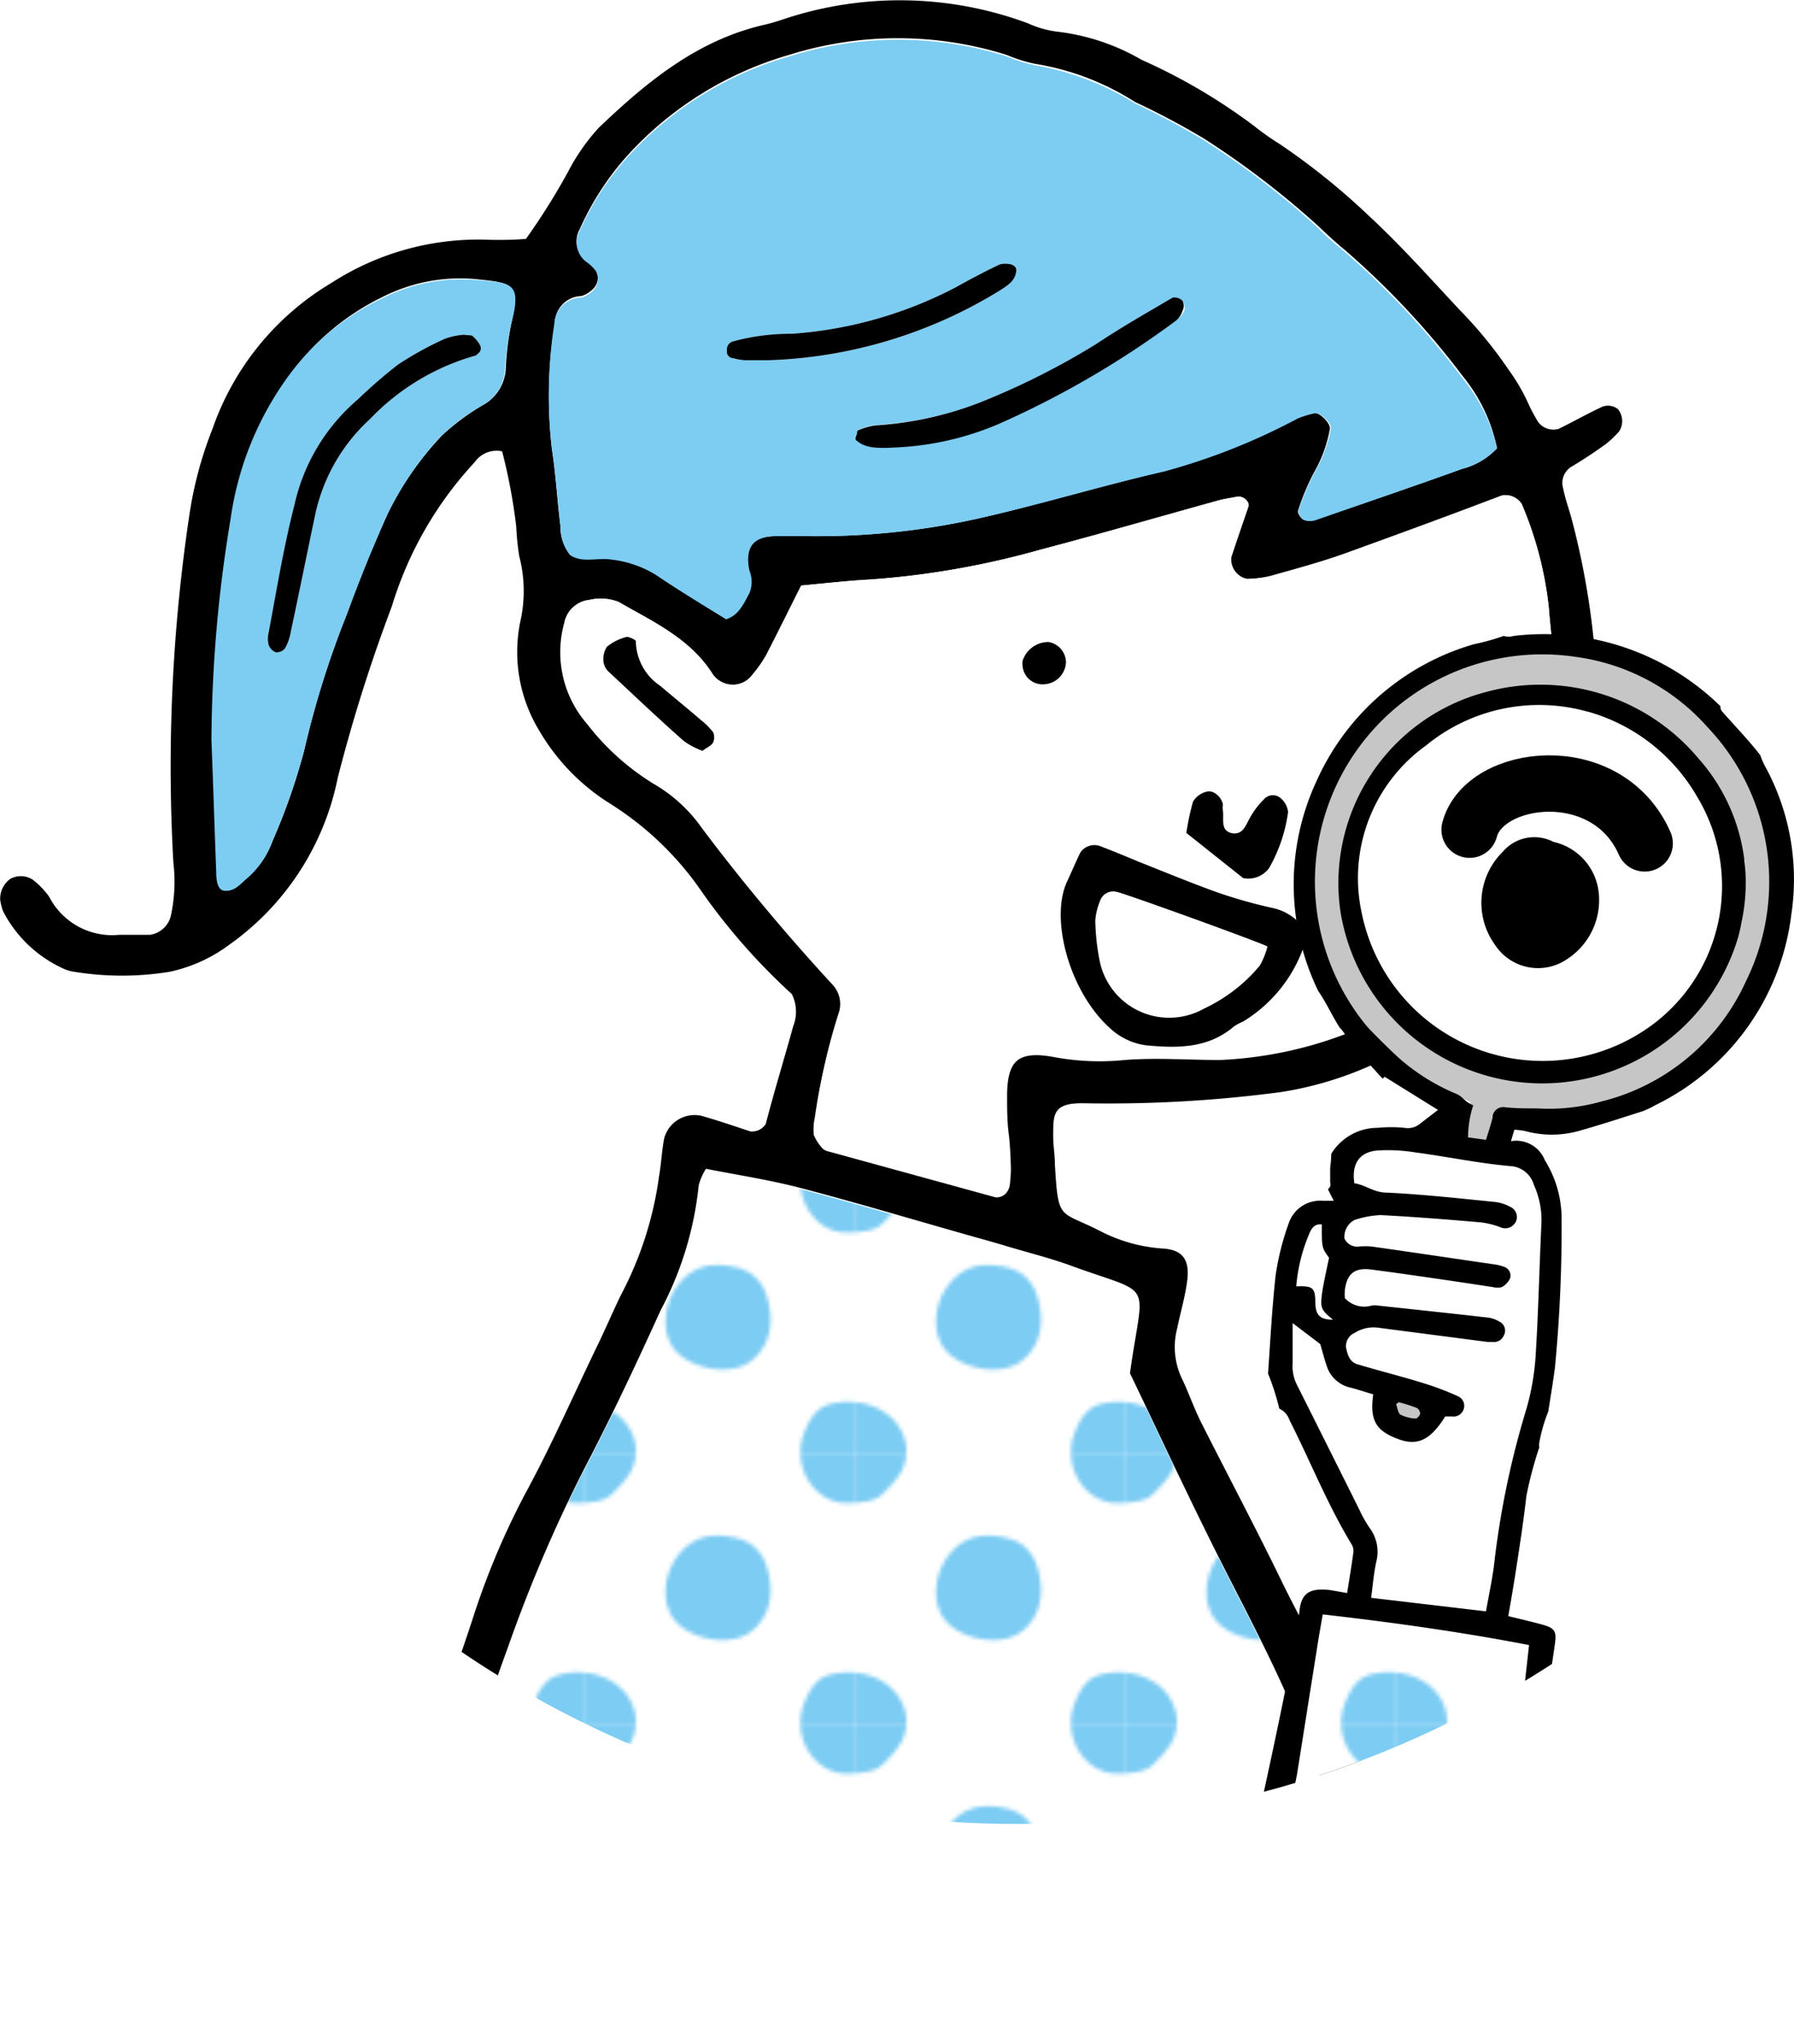
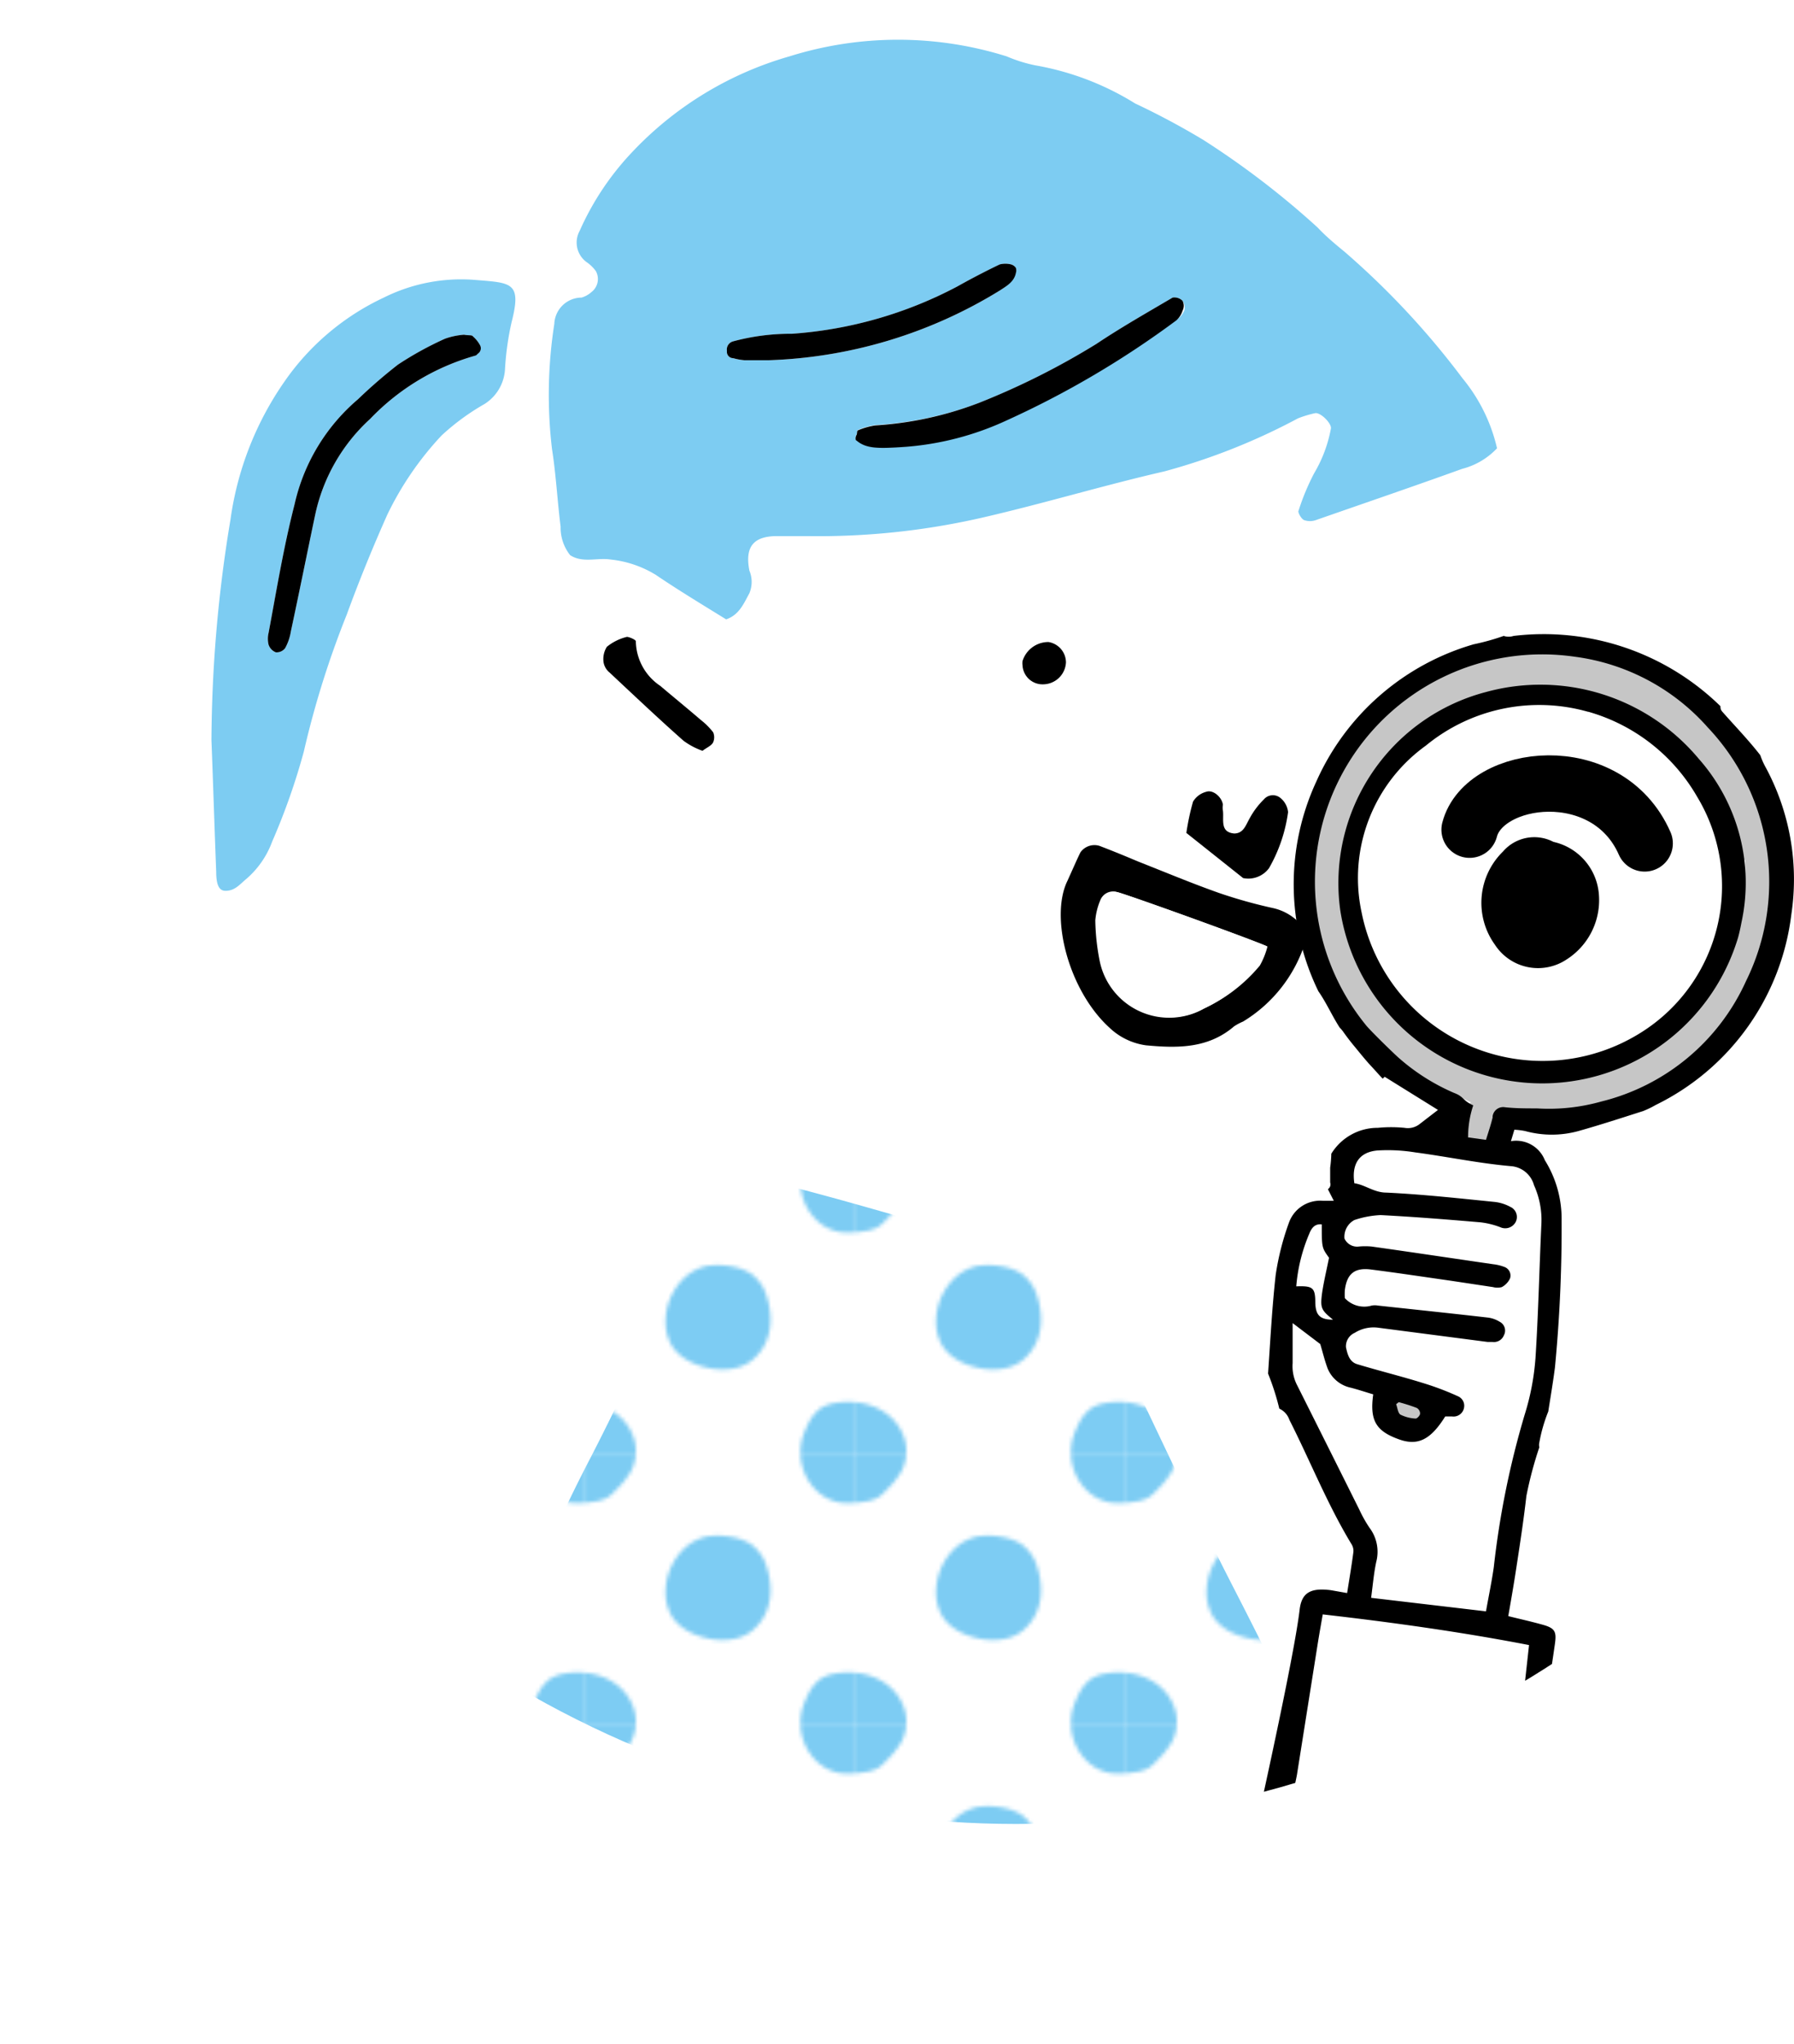
<svg xmlns="http://www.w3.org/2000/svg" viewBox="0 0 94.18 107.28">
  <defs>
    <clipPath id="clip-path" transform="translate(-3.9 -2.86)">
      <path d="M0 0h100v100H0z" class="cls-1" />
    </clipPath>
    <clipPath id="clip-path-2" transform="translate(-3.9 -2.86)">
      <ellipse cx="57.23" cy="41.1" class="cls-1" rx="54.09" ry="57.5" />
    </clipPath>
    <pattern id="新規パターンスウォッチ_47" width="70.87" height="70.87" patternTransform="matrix(-.2 0 0 -.2 -36.52 632.89)" patternUnits="userSpaceOnUse" viewBox="0 0 70.87 70.87">
      <path d="M0 0h70.87v70.87H0z" class="cls-1" />
      <path d="M70.87 70.87V0H0v70.87h70.87z" class="cls-1" />
-       <path d="M70.87 70.87V0H0v70.87h70.87z" class="cls-1" />
      <path d="M75.73 12.87a9.7 9.7 0 0 0 3.57-1.29 10.72 10.72 0 0 0 3.48-4.43 19.73 19.73 0 0 0 1.46-3.71 13.93 13.93 0 0 0-3.52-13.17 11.92 11.92 0 0 0-6.41-3.4 19.57 19.57 0 0 0-6.11.24 10.85 10.85 0 0 0-3.7 1.06 11 11 0 0 0-2.26 2 21.94 21.94 0 0 0-4 5 11.3 11.3 0 0 0-.51 9.11c2.79 7.21 10.97 9.98 18 8.59Zm-70.86 0a9.7 9.7 0 0 0 3.57-1.29 10.7 10.7 0 0 0 3.47-4.43 20.47 20.47 0 0 0 1.47-3.71A13.94 13.94 0 0 0 9.85-9.68a12 12 0 0 0-6.4-3.45 19.64 19.64 0 0 0-6.12.24 10.86 10.86 0 0 0-3.69 1.06 11 11 0 0 0-2.26 2 21.94 21.94 0 0 0-4 5 11.27 11.27 0 0 0-.52 9.11c2.79 7.21 10.98 9.98 18.01 8.59Zm70.86 70.91a10.13 10.13 0 0 0 3.57-1.28 10.75 10.75 0 0 0 3.48-4.44 19.64 19.64 0 0 0 1.46-3.7 13.93 13.93 0 0 0-3.52-13.17 11.94 11.94 0 0 0-6.41-3.41 19.58 19.58 0 0 0-6.11.22 10.42 10.42 0 0 0-3.7 1.06 10.27 10.27 0 0 0-2.26 2 22.44 22.44 0 0 0-4 5 11.33 11.33 0 0 0-.51 9.12c2.79 7.18 10.97 9.95 18 8.6Zm-70.86 0a10.13 10.13 0 0 0 3.57-1.28 10.73 10.73 0 0 0 3.47-4.44 20.37 20.37 0 0 0 1.47-3.7 13.93 13.93 0 0 0-3.53-13.17 11.91 11.91 0 0 0-6.4-3.41 19.64 19.64 0 0 0-6.12.22 10.31 10.31 0 0 0-3.69 1.06 10.27 10.27 0 0 0-2.26 2 22.44 22.44 0 0 0-4 5 11.27 11.27 0 0 0-.48 9.08c2.75 7.22 10.94 9.99 17.97 8.64Zm17.7-43.14a11.42 11.42 0 0 0 4.22 6.23A13.36 13.36 0 0 0 32 48.76a17.38 17.38 0 0 0 6.35.11c6.21-1.22 10.57-7.55 10.83-13.87a12.39 12.39 0 0 0-1.48-6.8c-1.8-3.1-5.22-4.94-8.68-5.85-4.4-1.16-9.53-.91-12.92 2.13-4.73 4.26-5.25 10.39-3.53 16.16Z" class="cls-2" />
    </pattern>
    <pattern id="新規パターンスウォッチ_47-3" width="70.87" height="70.87" patternTransform="matrix(-.2 0 0 -.2 -40.43 630.02)" patternUnits="userSpaceOnUse" viewBox="0 0 70.87 70.87">
      <path d="M0 0h70.87v70.87H0z" class="cls-1" />
      <path d="M70.87 70.87V0H0v70.87h70.87z" class="cls-1" />
-       <path d="M70.87 70.87V0H0v70.87h70.87z" class="cls-1" />
-       <path d="M75.73 12.87a9.7 9.7 0 0 0 3.57-1.29 10.72 10.72 0 0 0 3.48-4.43 19.73 19.73 0 0 0 1.46-3.71 13.93 13.93 0 0 0-3.52-13.17 11.92 11.92 0 0 0-6.41-3.4 19.57 19.57 0 0 0-6.11.24 10.85 10.85 0 0 0-3.7 1.06 11 11 0 0 0-2.26 2 21.94 21.94 0 0 0-4 5 11.3 11.3 0 0 0-.51 9.11c2.79 7.21 10.97 9.98 18 8.59Zm-70.86 0a9.7 9.7 0 0 0 3.57-1.29 10.7 10.7 0 0 0 3.47-4.43 20.47 20.47 0 0 0 1.47-3.71A13.94 13.94 0 0 0 9.85-9.68a12 12 0 0 0-6.4-3.45 19.64 19.64 0 0 0-6.12.24 10.86 10.86 0 0 0-3.69 1.06 11 11 0 0 0-2.26 2 21.94 21.94 0 0 0-4 5 11.27 11.27 0 0 0-.52 9.11c2.79 7.21 10.98 9.98 18.01 8.59Zm70.86 70.91a10.13 10.13 0 0 0 3.57-1.28 10.75 10.75 0 0 0 3.48-4.44 19.64 19.64 0 0 0 1.46-3.7 13.93 13.93 0 0 0-3.52-13.17 11.94 11.94 0 0 0-6.41-3.41 19.58 19.58 0 0 0-6.11.22 10.42 10.42 0 0 0-3.7 1.06 10.27 10.27 0 0 0-2.26 2 22.44 22.44 0 0 0-4 5 11.33 11.33 0 0 0-.51 9.12c2.79 7.18 10.97 9.95 18 8.6Zm-70.86 0a10.13 10.13 0 0 0 3.57-1.28 10.73 10.73 0 0 0 3.47-4.44 20.37 20.37 0 0 0 1.47-3.7 13.93 13.93 0 0 0-3.53-13.17 11.91 11.91 0 0 0-6.4-3.41 19.64 19.64 0 0 0-6.12.22 10.31 10.31 0 0 0-3.69 1.06 10.27 10.27 0 0 0-2.26 2 22.44 22.44 0 0 0-4 5 11.27 11.27 0 0 0-.48 9.08c2.75 7.22 10.94 9.99 17.97 8.64Zm17.7-43.14a11.42 11.42 0 0 0 4.22 6.23A13.36 13.36 0 0 0 32 48.76a17.38 17.38 0 0 0 6.35.11c6.21-1.22 10.57-7.55 10.83-13.87a12.39 12.39 0 0 0-1.48-6.8c-1.8-3.1-5.22-4.94-8.68-5.85-4.4-1.16-9.53-.91-12.92 2.13-4.73 4.26-5.25 10.39-3.53 16.16Z" class="cls-2" />
    </pattern>
    <style>.cls-1{fill:none}.cls-2{fill:#7dccf3}.cls-5{fill:#fff}.cls-12{fill-rule:evenodd}</style>
  </defs>
  <g id="レイヤー_2" style="clip-path:url(#clip-path)">
    <g id="レイヤー_1-2" style="clip-path:url(#clip-path-2)">
      <path d="M84.33 23.27c-.6.43-1.23.81-1.84 1.22a1 1 0 0 0-.4 1.1 14.76 14.76 0 0 0 .42 1.55 41.23 41.23 0 0 1 1.38 9.63 7.65 7.65 0 0 1-.14 2.19c-.52 2.14-1.08 4.27-1.75 6.37a11.29 11.29 0 0 1-2.55 4.29c-1 1-2 2.15-3 3.22a8.37 8.37 0 0 1-1.35 1.3 18.58 18.58 0 0 1-7.79 3.15 70.34 70.34 0 0 1-10.36.58c-1.57 0-1.61.56-1.62 1.65 0 .53.06 1 .09 1.58.18 3 .21 2.38 2.36 3.5a8.35 8.35 0 0 0 3.31.91c1.08.09 1.41.58 1.25 1.72-.12.83-.36 1.64-.52 2.46a3.86 3.86 0 0 0 .28 2.72c.4.74.69 1.54 1.05 2.29 1.36 2.72 2.76 5.41 4.09 8.15 1 2.1 2.15 4.08 3 6.24q.95 2.51 1.91 5c.78 2.06 1.57 4.12 2.34 6.18a11.69 11.69 0 0 1 .59 2.1 15.38 15.38 0 0 0 .38 1.79q-3.57.43-7.15.75c-6.35.57-12.73.91-19.1 1.23-3.12.16-6.24.38-9.35.47q-4.23.11-8.47.05c-4.12-.06-8.23-.25-12.34-.62.46-1.63.95-3.25 1.3-4.9a90.53 90.53 0 0 1 2.26-9.47c.42-1.29.72-2.63 1.22-3.89.36-.87.65-1.77.95-2.67a40.88 40.88 0 0 1 2.81-6.61c1.41-2.57 2.59-5.24 3.86-7.9.41-.85.78-1.72 1.19-2.56a18.9 18.9 0 0 0 2-6.24c.1-.62.14-1.26.25-1.88a1.64 1.64 0 0 1 1.93-1.3H37c.8.24 1.57.53 2.39.77a.85.85 0 0 0 .8-.39c.48-1.71 1-3.42 1.44-5.13a2 2 0 0 0-.07-1.69 33 33 0 0 1-4.64-5.3 16.46 16.46 0 0 0-4.95-4.74 11.21 11.21 0 0 1-3.67-3.8 7.94 7.94 0 0 1-1-5.77 7.24 7.24 0 0 0-.06-3.4 13.92 13.92 0 0 1-.14-1.55 26.62 26.62 0 0 0-.72-3.95 1.4 1.4 0 0 0-1.45.58 19.55 19.55 0 0 0-4.38 7.57 86.83 86.83 0 0 0-2.83 9 14.16 14.16 0 0 1-5.68 8.75 8 8 0 0 1-3.12 1.41 15.6 15.6 0 0 1-5 0 2.08 2.08 0 0 1-.6-.18 6.77 6.77 0 0 1-3.14-3 3.1 3.1 0 0 1-.15-.6 1.28 1.28 0 0 1 .51-1.06 1.14 1.14 0 0 1 1.18 0 4.41 4.41 0 0 1 .88.9 3.8 3.8 0 0 0 3.66 1.95h1.58a1.33 1.33 0 0 0 1.11-1 8.55 8.55 0 0 0 .15-2.75 90 90 0 0 1 .86-18.19 20.31 20.31 0 0 1 1.22-4.54 14.42 14.42 0 0 1 6.24-7.66 14.35 14.35 0 0 1 8.36-2.26 16.33 16.33 0 0 0 1.85 0 33.56 33.56 0 0 0 2.21-3.52 11.13 11.13 0 0 1 1.61-2.31c2.5-2.45 5.17-4.62 8.65-5.47a9.46 9.46 0 0 0 .91-.26 19.23 19.23 0 0 1 12.94.19 5.67 5.67 0 0 0 1.51.43 11.38 11.38 0 0 1 4.47 1.49 30.88 30.88 0 0 1 5.94 3.52 13 13 0 0 0 1.29.91 35.64 35.64 0 0 1 4.64 3.76c1.73 1.55 3.25 3.26 4.83 4.94a22.23 22.23 0 0 1 2.57 3.15 10.26 10.26 0 0 1 1.09 1.87c.14.28.29.56.45.83a1 1 0 0 0 1.09.38c.75-.37 1.48-.78 2.24-1.14a.81.81 0 0 1 .87.11 1 1 0 0 1 .07 1.15 5.3 5.3 0 0 1-.68.65Z" class="cls-5" />
-       <path d="M85.01 22.63a1 1 0 0 0-.07-1.15.83.83 0 0 0-.87-.11c-.76.36-1.49.77-2.24 1.14a1 1 0 0 1-1.09-.37c-.16-.27-.31-.54-.45-.83a10.26 10.26 0 0 0-1.09-1.9 22.72 22.72 0 0 0-2.57-3.14c-1.57-1.68-3.1-3.4-4.83-5a36.18 36.18 0 0 0-4.65-3.73 13 13 0 0 1-1.29-.91 30.3 30.3 0 0 0-5.93-3.49 11.43 11.43 0 0 0-4.45-1.48 5.26 5.26 0 0 1-1.5-.43 19.29 19.29 0 0 0-12.94-.19c-.3.1-.61.19-.91.26-3.51.8-6.18 3-8.7 5.41a10.62 10.62 0 0 0-1.61 2.31 34.63 34.63 0 0 1-2.21 3.52c-.62.05-1.23.06-1.85.05a14.21 14.21 0 0 0-8.36 2.26 14.4 14.4 0 0 0-6.24 7.65 20.31 20.31 0 0 0-1.22 4.54 89.44 89.44 0 0 0-.84 18.22 8.55 8.55 0 0 1-.13 2.81 1.32 1.32 0 0 1-1.11 1H6.25a3.72 3.72 0 0 1-3.67-2 4.12 4.12 0 0 0-.87-.9 1.14 1.14 0 0 0-1.18-.03 1.28 1.28 0 0 0-.52 1.09 3.1 3.1 0 0 0 .15.6 6.67 6.67 0 0 0 3.14 3 2.08 2.08 0 0 0 .6.18 15.6 15.6 0 0 0 5 0 8 8 0 0 0 3.12-1.41 14.14 14.14 0 0 0 5.71-8.77 84.52 84.52 0 0 1 2.84-9 19.36 19.36 0 0 1 4.35-7.57 1.4 1.4 0 0 1 1.44-.57 29.48 29.48 0 0 1 .74 3.94 13.92 13.92 0 0 0 .16 1.57 7.24 7.24 0 0 1 .06 3.4 7.94 7.94 0 0 0 1 5.77 11.12 11.12 0 0 0 3.64 3.77 16.46 16.46 0 0 1 4.94 4.75 32.65 32.65 0 0 0 4.67 5.29 2.08 2.08 0 0 1 .07 1.69c-.47 1.71-1 3.42-1.44 5.13a.86.86 0 0 1-.8.39c-.8-.26-1.57-.53-2.4-.77a1.65 1.65 0 0 0-2.09 1 1.12 1.12 0 0 0-.06.23c-.11.62-.14 1.26-.25 1.88a18.67 18.67 0 0 1-2 6.24c-.41.84-.78 1.71-1.19 2.56-1.27 2.62-2.45 5.33-3.85 7.9a40.34 40.34 0 0 0-2.8 6.71c-.3.9-.59 1.79-.95 2.67-.52 1.27-.81 2.62-1.23 3.88a96 96 0 0 0-2.26 9.45c-.35 1.65-.83 3.27-1.29 4.9.74.07 1.47.13 2.21.18.31-1.22.62-2.45 1-3.67.19-.7.4-1.41.52-2.13a89.74 89.74 0 0 1 3.89-13.91 76 76 0 0 1 4.36-10.07c1.3-2.52 2.5-5.08 3.67-7.66a17.81 17.81 0 0 0 2-6.56 3.07 3.07 0 0 1 .38-.87c1.68.33 3.33.58 4.94 1 2.94.77 5.85 1.64 8.78 2.47.7.2 1.41.39 2.09.6 1.11.33 2.23.61 3.31 1 4.51 1.65 3.84.61 3.14 5.66 1.64 3.42 3.3 7 5.12 10.57 1.19 2.33 2.41 4.66 3.43 7.07 1.42 3.38 2.66 6.82 4 10.26a15.49 15.49 0 0 1 .69 2.09c.17.8.37 1.58.59 2.36l2.29-.27a14 14 0 0 1-.39-1.79 10.92 10.92 0 0 0-.59-2.1c-.76-2.06-1.57-4.12-2.33-6.18-.64-1.66-1.29-3.32-1.92-5-.82-2.16-2-4.17-3-6.24-1.32-2.71-2.73-5.37-4.11-8.1-.38-.74-.66-1.54-1-2.28a3.86 3.86 0 0 1-.3-2.75c.17-.83.41-1.63.52-2.46.15-1.12-.22-1.64-1.22-1.72a8.35 8.35 0 0 1-3.32-.91c-2.18-1.12-2.22-.49-2.4-3.49 0-.53-.1-1.05-.09-1.58 0-1.09 0-1.68 1.62-1.65a68.93 68.93 0 0 0 10.36-.59 18.61 18.61 0 0 0 7.83-3.18 8 8 0 0 0 1.35-1.31c1-1 2-2.15 3-3.22a11.21 11.21 0 0 0 2.53-4.3c.67-2.1 1.23-4.23 1.75-6.36a7.33 7.33 0 0 0 .13-2.19 40.78 40.78 0 0 0-1.38-9.62c-.15-.52-.32-1-.42-1.51a1 1 0 0 1 .4-1.11c.64-.38 1.24-.78 1.84-1.21a5.06 5.06 0 0 0 .71-.68ZM26.86 16.9a14.87 14.87 0 0 0-.31 2.49 2.32 2.32 0 0 1-1.09 1.81 12.17 12.17 0 0 0-2.25 1.65 16.52 16.52 0 0 0-2.86 4.12c-.78 1.72-1.48 3.46-2.13 5.24a48.59 48.59 0 0 0-2.25 7.18 32.61 32.61 0 0 1-1.66 4.75 4.63 4.63 0 0 1-1.4 2c-.31.27-.56.6-1 .6-.3 0-.46-.27-.49-1-.09-2.3-.16-4.6-.25-6.91a71.26 71.26 0 0 1 1-11.58A16.7 16.7 0 0 1 15 20a12.91 12.91 0 0 1 5.1-4.42 9 9 0 0 1 4.87-.93c1.86.2 2.39.18 1.89 2.25Zm51.73 6.63a3.81 3.81 0 0 1-1.83 1.08c-2.56.92-5.13 1.8-7.7 2.67a.94.94 0 0 1-.62 0c-.14-.06-.34-.35-.3-.46a12.15 12.15 0 0 1 .83-2 7 7 0 0 0 .85-2.34c0-.28-.55-.86-.84-.79a4.48 4.48 0 0 0-.88.27 33.93 33.93 0 0 1-7 2.78c-3.14.72-6.26 1.67-9.43 2.4a39.06 39.06 0 0 1-9.33 1h-1.58c-1.25 0-1.73.53-1.45 1.75a1.63 1.63 0 0 1 0 1.19c-.3.52-.53 1.14-1.23 1.37-1.23-.77-2.49-1.53-3.7-2.34a5.48 5.48 0 0 0-2.36-.8c-.7-.11-1.46.19-2.12-.23a2.36 2.36 0 0 1-.48-1.47c-.17-1.35-.24-2.71-.45-4.05a23.92 23.92 0 0 1 .16-6.6 1.43 1.43 0 0 1 1.39-1.42 1.34 1.34 0 0 0 .52-.29.84.84 0 0 0 .23-1.1 1.84 1.84 0 0 0-.44-.44 1.26 1.26 0 0 1-.4-1.67 14.75 14.75 0 0 1 2.77-4.16 18.34 18.34 0 0 1 8.23-5 19.06 19.06 0 0 1 11.41 0 7.91 7.91 0 0 0 1.5.47 13.82 13.82 0 0 1 5.24 2 40.35 40.35 0 0 1 3.62 1.92 45.74 45.74 0 0 1 6 4.59c.45.43.91.86 1.4 1.26a43 43 0 0 1 6.21 6.65 8.71 8.71 0 0 1 1.78 3.76Zm2.83 16.43c-.53 1.7-.94 3.44-1.53 5.11a11.44 11.44 0 0 1-1.49 2.75 39 39 0 0 1-2.66 3.09 12 12 0 0 1-5.24 3.37 21 21 0 0 1-6.4 1.31c-1.67 0-3.36-.08-5 0a13 13 0 0 1-3.74-.16c-1.88-.36-2.5.22-2.49 2.15 0 .63 0 1.26.08 1.89s.1 1.25.12 1.88a7.28 7.28 0 0 1-.07.93.67.67 0 0 1-.69.48l-8.78-2.41a.76.76 0 0 1-.29-.13 2.42 2.42 0 0 1-.47-.72 3 3 0 0 1 .06-.94 29.76 29.76 0 0 1 1.21-5.42 1.48 1.48 0 0 0-.34-1.46c-2.41-2.62-4.72-5.37-6.85-8.21a8 8 0 0 0-2.54-2.33A12.91 12.91 0 0 1 30.82 38a5.74 5.74 0 0 1-1.2-5.3 1.49 1.49 0 0 1 1.3-1.21 2.54 2.54 0 0 1 1.52.11c1.8 1 3.74 1.9 4.93 3.78a1.31 1.31 0 0 0 1.81.34 1.37 1.37 0 0 0 .34-.34 6.61 6.61 0 0 0 .7-1c.57-1.11 1.13-2.24 1.83-3.64 1.26-.12 2.4-.25 3.55-.31a44.84 44.84 0 0 0 9-1.57c3.14-.83 6.26-1.73 9.38-2.6.3-.08.62-.12.93-.18s.68.26.59.52c-.29.89-.61 1.78-.9 2.66a1.05 1.05 0 0 0 .85 1.13 5.77 5.77 0 0 0 1.24-.16c1.31-.37 2.62-.72 3.91-1.18 2.76-1 5.5-2 8.25-3.05a1 1 0 0 1 1 .43 18.75 18.75 0 0 1 1.45 5.41c.09 1.26.26 2.5.38 3.75a10.56 10.56 0 0 1-.26 4.37Z" />
      <path d="M35.1 106.73a48.93 48.93 0 0 1 .77-7c.19-.92.14-1.88.24-2.82a1.2 1.2 0 0 1 .67-1 1.86 1.86 0 0 1 .87-.12.69.69 0 0 1 .58.66 14.36 14.36 0 0 1-.14 3.76 68.69 68.69 0 0 0-.62 4.67c-.06.59-.1 1.18-.15 1.77Z" />
      <path d="M72.19 107.81c-6.36.57-12.73.91-19.11 1.23-3.11.16-6.23.38-9.34.46h-2.53c0-.59.09-1.18.15-1.77.15-1.57.36-3.14.62-4.67a14.36 14.36 0 0 0 .14-3.76.69.69 0 0 0-.58-.66 1.86 1.86 0 0 0-.87.12 1.2 1.2 0 0 0-.67 1c-.1.94 0 1.9-.24 2.82a49.23 49.23 0 0 0-.77 7h-3.73c-3.37-.06-6.75-.2-10.12-.44.31-1.22.62-2.45 1-3.67.19-.71.4-1.41.52-2.14a89.31 89.31 0 0 1 3.89-13.9 75.39 75.39 0 0 1 4.36-10.07c1.3-2.52 2.5-5.08 3.67-7.66a17.86 17.86 0 0 0 2-6.57 3 3 0 0 1 .38-.86c1.68.33 3.33.58 4.94 1 2.94.77 5.85 1.64 8.78 2.47.7.2 1.41.39 2.09.6 1.11.32 2.23.61 3.31 1C64.59 71 63.92 70 63.22 75c1.64 3.42 3.3 7 5.12 10.58 1.19 2.33 2.41 4.66 3.43 7.07 1.42 3.38 2.66 6.81 4 10.25a15.17 15.17 0 0 1 .69 2.1c.17.79.37 1.57.59 2.35-1.62.14-3.24.31-4.86.46Z" style="fill:url(#新規パターンスウォッチ_47)" transform="translate(-3.9 -2.86)" />
-       <path d="M55.3 55.48a13 13 0 0 0 3.74.16c1.66-.13 3.35 0 5 0a21 21 0 0 0 6.45-1.31 12 12 0 0 0 5.24-3.37c.91-1 1.86-2 2.66-3.09a10.78 10.78 0 0 0 1.49-2.75c.6-1.67 1-3.41 1.53-5.11a10.54 10.54 0 0 0 .29-4.36c-.13-1.25-.29-2.5-.39-3.75a19 19 0 0 0-1.42-5.45 1 1 0 0 0-1-.44c-2.75 1.05-5.49 2.1-8.25 3.06-1.28.46-2.62.81-3.91 1.18a7.36 7.36 0 0 1-1.24.14 1.05 1.05 0 0 1-.85-1.13c.29-.89.6-1.78.9-2.66.09-.27-.28-.6-.6-.53s-.62.11-.92.19c-3.14.86-6.25 1.77-9.39 2.59a44 44 0 0 1-9 1.57c-1.14.06-2.28.2-3.54.31-.7 1.4-1.26 2.53-1.84 3.64a6.55 6.55 0 0 1-.69 1 1.3 1.3 0 0 1-1.81.34 1.22 1.22 0 0 1-.34-.34c-1.19-1.88-3.15-2.74-4.93-3.78a2.55 2.55 0 0 0-1.52-.1 1.48 1.48 0 0 0-1.3 1.2 5.73 5.73 0 0 0 1.2 5.3 13.19 13.19 0 0 0 3.48 3.15 7.89 7.89 0 0 1 2.55 2.29q3.21 4.28 6.85 8.21a1.48 1.48 0 0 1 .36 1.5 29.07 29.07 0 0 0-1.32 5.49 3 3 0 0 0-.06.94 2.39 2.39 0 0 0 .49.74.66.66 0 0 0 .28.13l8.78 2.41a.67.67 0 0 0 .69-.48 7.28 7.28 0 0 0 .07-.93c0-.63-.08-1.26-.12-1.88s-.07-1.26-.07-1.89c-.04-1.97.58-2.53 2.46-2.19ZM37.43 39.01c-.07.16-.3.23-.52.4a3.84 3.84 0 0 1-1.05-.53c-1.31-1.16-2.58-2.37-3.86-3.57a.84.84 0 0 1-.32-.52 1.19 1.19 0 0 1 .17-.84 2.55 2.55 0 0 1 1-.52c.13 0 .48.15.47.23A2.85 2.85 0 0 0 34.61 36c.72.61 1.42 1.18 2.12 1.79a3.08 3.08 0 0 1 .65.65.61.61 0 0 1 .05.57Zm36.91 4a1.27 1.27 0 0 1 1.13-1.26 1.08 1.08 0 0 1 1 .93 1.23 1.23 0 0 1-1.13 1.24 1 1 0 0 1-1-.89Zm-18.35-8.3a1.2 1.2 0 0 1-1.19 1.19 1.05 1.05 0 0 1-1.1-1 1.8 1.8 0 0 1 0-.22 1.4 1.4 0 0 1 1.36-1 1.08 1.08 0 0 1 .89 1.07Zm11.7 7.93a8.29 8.29 0 0 1-1 2.94 1.35 1.35 0 0 1-1.36.52 6.15 6.15 0 0 1-2.3-.92 1.75 1.75 0 0 1-.72-1.51 11.72 11.72 0 0 1 .36-1.64 1.17 1.17 0 0 1 .69-.52c.36-.12.82.28.88.68a1.05 1.05 0 0 0 0 .31c.06.48-.16 1.13.6 1.21.49 0 .6-.44.81-.8a4.13 4.13 0 0 1 .75-1 .63.63 0 0 1 .85-.08 1.13 1.13 0 0 1 .39.78Z" class="cls-5" />
+       <path d="M55.3 55.48a13 13 0 0 0 3.74.16c1.66-.13 3.35 0 5 0a21 21 0 0 0 6.45-1.31 12 12 0 0 0 5.24-3.37c.91-1 1.86-2 2.66-3.09a10.78 10.78 0 0 0 1.49-2.75c.6-1.67 1-3.41 1.53-5.11a10.54 10.54 0 0 0 .29-4.36c-.13-1.25-.29-2.5-.39-3.75a19 19 0 0 0-1.42-5.45 1 1 0 0 0-1-.44c-2.75 1.05-5.49 2.1-8.25 3.06-1.28.46-2.62.81-3.91 1.18a7.36 7.36 0 0 1-1.24.14 1.05 1.05 0 0 1-.85-1.13c.29-.89.6-1.78.9-2.66.09-.27-.28-.6-.6-.53s-.62.11-.92.19c-3.14.86-6.25 1.77-9.39 2.59a44 44 0 0 1-9 1.57c-1.14.06-2.28.2-3.54.31-.7 1.4-1.26 2.53-1.84 3.64a6.55 6.55 0 0 1-.69 1 1.3 1.3 0 0 1-1.81.34 1.22 1.22 0 0 1-.34-.34c-1.19-1.88-3.15-2.74-4.93-3.78a2.55 2.55 0 0 0-1.52-.1 1.48 1.48 0 0 0-1.3 1.2 5.73 5.73 0 0 0 1.2 5.3 13.19 13.19 0 0 0 3.48 3.15 7.89 7.89 0 0 1 2.55 2.29q3.21 4.28 6.85 8.21a1.48 1.48 0 0 1 .36 1.5 29.07 29.07 0 0 0-1.32 5.49 3 3 0 0 0-.06.94 2.39 2.39 0 0 0 .49.74.66.66 0 0 0 .28.13l8.78 2.41a.67.67 0 0 0 .69-.48 7.28 7.28 0 0 0 .07-.93s-.07-1.26-.07-1.89c-.04-1.97.58-2.53 2.46-2.19ZM37.43 39.01c-.07.16-.3.23-.52.4a3.84 3.84 0 0 1-1.05-.53c-1.31-1.16-2.58-2.37-3.86-3.57a.84.84 0 0 1-.32-.52 1.19 1.19 0 0 1 .17-.84 2.55 2.55 0 0 1 1-.52c.13 0 .48.15.47.23A2.85 2.85 0 0 0 34.61 36c.72.61 1.42 1.18 2.12 1.79a3.08 3.08 0 0 1 .65.65.61.61 0 0 1 .05.57Zm36.91 4a1.27 1.27 0 0 1 1.13-1.26 1.08 1.08 0 0 1 1 .93 1.23 1.23 0 0 1-1.13 1.24 1 1 0 0 1-1-.89Zm-18.35-8.3a1.2 1.2 0 0 1-1.19 1.19 1.05 1.05 0 0 1-1.1-1 1.8 1.8 0 0 1 0-.22 1.4 1.4 0 0 1 1.36-1 1.08 1.08 0 0 1 .89 1.07Zm11.7 7.93a8.29 8.29 0 0 1-1 2.94 1.35 1.35 0 0 1-1.36.52 6.15 6.15 0 0 1-2.3-.92 1.75 1.75 0 0 1-.72-1.51 11.72 11.72 0 0 1 .36-1.64 1.17 1.17 0 0 1 .69-.52c.36-.12.82.28.88.68a1.05 1.05 0 0 0 0 .31c.06.48-.16 1.13.6 1.21.49 0 .6-.44.81-.8a4.13 4.13 0 0 1 .75-1 .63.63 0 0 1 .85-.08 1.13 1.13 0 0 1 .39.78Z" class="cls-5" />
      <path d="M76.76 24.61a3.81 3.81 0 0 0 1.83-1.08 8.91 8.91 0 0 0-1.81-3.67 42.44 42.44 0 0 0-6.2-6.65c-.49-.4-1-.83-1.4-1.26a44.41 44.41 0 0 0-6-4.6 39.82 39.82 0 0 0-3.59-1.92 14.68 14.68 0 0 0-5.24-2 7.69 7.69 0 0 1-1.5-.47 19.06 19.06 0 0 0-11.41 0 18.23 18.23 0 0 0-8.23 5 14.57 14.57 0 0 0-2.78 4.16 1.27 1.27 0 0 0 .41 1.67 2 2 0 0 1 .44.44.86.86 0 0 1-.23 1.1 1.34 1.34 0 0 1-.52.29A1.44 1.44 0 0 0 29.1 17a24.17 24.17 0 0 0-.12 6.58c.21 1.34.28 2.71.45 4.06a2.34 2.34 0 0 0 .5 1.5c.66.43 1.42.12 2.13.23a5.66 5.66 0 0 1 2.36.8c1.21.82 2.47 1.58 3.7 2.34.68-.23.92-.82 1.22-1.37a1.54 1.54 0 0 0 0-1.19c-.24-1.24.2-1.81 1.46-1.81h1.57a38.51 38.51 0 0 0 9.33-1c3.15-.73 6.26-1.67 9.44-2.4a33.22 33.22 0 0 0 7-2.78 5.69 5.69 0 0 1 .89-.27c.28-.07.88.53.84.8a7.12 7.12 0 0 1-.88 2.35 12.15 12.15 0 0 0-.83 2c0 .11.16.4.3.46a.94.94 0 0 0 .62 0c2.55-.89 5.13-1.77 7.68-2.69ZM53.31 14.34c-.1.45-.46.67-.81.9a24.67 24.67 0 0 1-12.18 3.67H39.1a3.12 3.12 0 0 1-.61-.11.33.33 0 0 1-.33-.34v-.06a.44.44 0 0 1 .32-.48 11.55 11.55 0 0 1 3.09-.4 21.8 21.8 0 0 0 8.68-2.48c.73-.41 1.48-.8 2.23-1.16a1.22 1.22 0 0 1 .6 0 .45.45 0 0 1 .25.18.34.34 0 0 1-.02.28Zm8.84 2a1.07 1.07 0 0 1-.41.46 48.6 48.6 0 0 1-8.91 5.25 15.56 15.56 0 0 1-5.36 1.39c-1.36.09-2 .1-2.51-.34-.06 0-.06-.18 0-.28s0-.23.1-.26a3.79 3.79 0 0 1 .89-.25 18.32 18.32 0 0 0 5.46-1.17 39.31 39.31 0 0 0 6.15-3.09c1.3-.87 2.66-1.64 4-2.43a.6.6 0 0 1 .52.17.58.58 0 0 1 .07.57Zm-35.29.56c.53-2.07 0-2.05-1.84-2.2a9.09 9.09 0 0 0-4.87.92 13.08 13.08 0 0 0-5.21 4.4 16.66 16.66 0 0 0-2.84 7.25 72.3 72.3 0 0 0-1 11.58c.09 2.3.16 4.6.25 6.91 0 .76.19 1 .49 1 .48 0 .73-.32 1.05-.59a4.74 4.74 0 0 0 1.4-2 34.39 34.39 0 0 0 1.66-4.72 48.59 48.59 0 0 1 2.25-7.18c.65-1.78 1.36-3.52 2.13-5.25a16.62 16.62 0 0 1 2.85-4.16 12.17 12.17 0 0 1 2.25-1.65 2.31 2.31 0 0 0 1.08-1.81 14.88 14.88 0 0 1 .35-2.5Zm-1.88 1.76a12.24 12.24 0 0 0-5.55 3.33 9.48 9.48 0 0 0-2.89 5.06c-.44 2.09-.84 4.09-1.27 6.09a2.7 2.7 0 0 1-.3.88.56.56 0 0 1-.49.22.65.65 0 0 1-.38-.4 1.3 1.3 0 0 1 0-.62c.42-2.25.79-4.51 1.36-6.73a10.15 10.15 0 0 1 3.33-5.53 26.56 26.56 0 0 1 2.1-1.82 17.41 17.41 0 0 1 2.47-1.36 3.77 3.77 0 0 1 1-.21c.28.05.41 0 .47.09a1.66 1.66 0 0 1 .36.44.34.34 0 0 1-.11.47.38.38 0 0 1-.1.09Z" style="fill:#7dccf2" />
      <path d="M62.28 43.72a12.92 12.92 0 0 1 .35-1.64 1.14 1.14 0 0 1 .7-.52c.35-.12.81.27.87.68a.83.83 0 0 0 0 .31c.06.47-.17 1.13.59 1.2.49 0 .61-.44.81-.79a4.19 4.19 0 0 1 .75-1 .62.62 0 0 1 .85-.09 1.1 1.1 0 0 1 .42.76 8.1 8.1 0 0 1-1 2.94 1.35 1.35 0 0 1-1.36.52m-28.38-6.68a3.79 3.79 0 0 1-1-.53c-1.31-1.16-2.59-2.37-3.87-3.57a.89.89 0 0 1-.32-.52 1.19 1.19 0 0 1 .17-.84 2.66 2.66 0 0 1 1.05-.52c.12 0 .47.15.47.23A2.87 2.87 0 0 0 34.66 36c.72.61 1.42 1.18 2.13 1.79a3.64 3.64 0 0 1 .65.65.67.67 0 0 1 0 .52c-.08.18-.34.28-.56.45Zm17.9-3.49a1.05 1.05 0 0 1-1.1-1 .83.83 0 0 1 0-.22 1.42 1.42 0 0 1 1.36-1 1.09 1.09 0 0 1 .92 1.07 1.21 1.21 0 0 1-1.18 1.15Zm20.69 5.85a1.08 1.08 0 0 1 1 .93 1.23 1.23 0 0 1-1.13 1.24 1 1 0 0 1-1.05-.91 1.27 1.27 0 0 1 1.18-1.26ZM61.75 16.82a48.6 48.6 0 0 1-8.91 5.25 15.39 15.39 0 0 1-5.37 1.39c-1.36.09-2 .1-2.51-.34-.06 0-.06-.18 0-.28s0-.23.1-.26a3.79 3.79 0 0 1 .89-.25 18.32 18.32 0 0 0 5.46-1.19 39.31 39.31 0 0 0 6.15-3.09c1.3-.87 2.66-1.64 4-2.43a.6.6 0 0 1 .52.17.56.56 0 0 1 0 .52 1.12 1.12 0 0 1-.33.51Zm-9.25-1.58a24.67 24.67 0 0 1-12.18 3.67H39.1a3.12 3.12 0 0 1-.61-.11.33.33 0 0 1-.33-.34v-.06a.44.44 0 0 1 .32-.48 11.55 11.55 0 0 1 3.09-.4 21.8 21.8 0 0 0 8.68-2.48c.73-.41 1.48-.8 2.23-1.16a1.22 1.22 0 0 1 .6 0 .45.45 0 0 1 .25.18.42.42 0 0 1 0 .27c-.09.46-.48.68-.83.91Zm-27.52 3.42a12.24 12.24 0 0 0-5.55 3.33 9.48 9.48 0 0 0-2.89 5.06c-.44 2.09-.84 4.09-1.27 6.09a2.7 2.7 0 0 1-.3.88.56.56 0 0 1-.49.22.65.65 0 0 1-.38-.4 1.3 1.3 0 0 1 0-.62c.42-2.25.79-4.51 1.36-6.73a10.15 10.15 0 0 1 3.33-5.53 26.56 26.56 0 0 1 2.1-1.82 17.41 17.41 0 0 1 2.47-1.36 3.77 3.77 0 0 1 1-.21c.28.05.41 0 .47.09a1.66 1.66 0 0 1 .36.44.34.34 0 0 1-.11.47.38.38 0 0 1-.1.09Z" />
      <path d="M56.04 46.23c-1 1.9 0 5.77 2.17 7.68a3.46 3.46 0 0 0 1.92.92c1.63.17 3.25.2 4.62-1a3 3 0 0 1 .47-.25 7.54 7.54 0 0 0 3.26-4.16.91.91 0 0 0-.29-1 2.74 2.74 0 0 0-1.38-.79 25.81 25.81 0 0 1-2.86-.8c-1.44-.52-2.85-1.1-4.27-1.66-.67-.26-1.33-.52-2-.81a.9.9 0 0 0-1 .34c-.12.36-.26.69-.64 1.53Z" class="cls-5" />
      <path d="M56.04 46.23c.38-.84.52-1.17.68-1.49a.9.9 0 0 1 1-.34c.68.26 1.34.53 2 .81 1.42.56 2.83 1.15 4.27 1.66a25.81 25.81 0 0 0 2.86.8 2.74 2.74 0 0 1 1.38.79.91.91 0 0 1 .29 1 7.49 7.49 0 0 1-3.26 4.16 3 3 0 0 0-.47.25c-1.37 1.18-3 1.15-4.62 1a3.46 3.46 0 0 1-1.92-.92c-2.15-1.95-3.15-5.81-2.21-7.72Zm10.48 3.45c-.92-.41-7.34-2.73-7.89-2.86a.72.72 0 0 0-.87.44 3.44 3.44 0 0 0-.26 1.05 11.76 11.76 0 0 0 .23 2.13 3.72 3.72 0 0 0 4.37 2.91 3.56 3.56 0 0 0 1.1-.41 8.25 8.25 0 0 0 2.9-2.3 4.06 4.06 0 0 0 .4-1Z" />
      <path d="M66.54 49.68a4.16 4.16 0 0 1-.4 1 8.39 8.39 0 0 1-2.94 2.26 3.71 3.71 0 0 1-5-1.42 4.07 4.07 0 0 1-.41-1.1 11.87 11.87 0 0 1-.23-2.14 3.52 3.52 0 0 1 .26-1 .72.72 0 0 1 .87-.44c.52.13 6.93 2.43 7.85 2.84Z" class="cls-5" />
      <path d="m78.78 56.4-5.3-.82-3.51-8.78 2.11-7.39 7.6-4.63 6.63.61 6.12 6.93-.84 9.67-6.42 5.51-6.39-1.1zm-7.47 27.65 7.14 1.28.86-6.59 1.71-6.53.19-6.22.59-2.75-1.84-2.86-4.43-.39h-4.22s-1.09 1.44-.67 1.79-.38 2.45-.38 2.45l-1.23-.52-1.16 2.43-.71 5.4 1.86 3.6 1.62 3.83 1.38 2Zm-7.18 22.66 5.19-22.66 4.49.58 6.75 1.08-1.19 19.67-15.24 1.33z" style="fill-rule:evenodd;fill:#fff" />
      <path d="m64.13 106.71 5.19-22.66 4.49.58 6.75 1.08-1.19 19.67-15.24 1.33z" style="fill:url(#新規パターンスウォッチ_47-3);fill-rule:evenodd" />
      <path d="M83.58 56.68Z" style="fill:#94a2e9;fill-rule:evenodd" transform="translate(-3.9 -2.86)" />
      <path d="M93.15 43.14a2.6 2.6 0 0 0-.1-.25.81.81 0 0 0-.61-.52 12.66 12.66 0 0 0-6.13-6.92 11.74 11.74 0 0 0-9.52-.36.86.86 0 0 0-.91 0 15.85 15.85 0 0 0-5.37 5.12 12.17 12.17 0 0 0-1.86 7.52c.27 2.35 1.87 4.47 3.2 6.35a8.55 8.55 0 0 0 2.83 2.62 13.83 13.83 0 0 0 1.65.78 8.81 8.81 0 0 1 .89.38 1.08 1.08 0 0 0-.32.49.51.51 0 0 0 0 .17.52.52 0 0 0-.07.15 1 1 0 0 0 .08.79 1.06 1.06 0 0 0 1.41.42 1.33 1.33 0 0 0 .3-.23 1.19 1.19 0 0 0 .27-1.34 1 1 0 0 0 .21-.17 1.61 1.61 0 0 0 .36.1 10.94 10.94 0 0 0 3-.07 1.18 1.18 0 0 0 .89.2 8.44 8.44 0 0 0 3.62-1.47 1.56 1.56 0 0 0 .4-.41l.38-.3a1.06 1.06 0 0 0 1.31-.39v-.05l.12-.13c.14-.15.29-.29.44-.43.33-.32.66-.64 1-1A3.42 3.42 0 0 0 91.67 52c1.48-2.72 2.6-5.86 1.48-8.86Zm-3.45 8a22.6 22.6 0 0 1-4.09 4 13.36 13.36 0 0 1-6.12 1 .83.83 0 0 0-.7.25 13.12 13.12 0 0 0-2.3-1.1 7.33 7.33 0 0 1-2.65-2 25.69 25.69 0 0 1-1.74-2.61 9.89 9.89 0 0 1-1.32-3 7.25 7.25 0 0 1 .21-3.14 11 11 0 0 1 1.23-3.11 12.85 12.85 0 0 1 4.14-4.19 1 1 0 0 0 .69-.08 9.7 9.7 0 0 1 8.32 0 10.8 10.8 0 0 1 5.48 6.74.92.92 0 0 0 .34.52.9.9 0 0 0 .42.73c.15 2.07-.85 4.21-1.91 5.99Zm-15.6 22a1.044 1.044 0 0 0-.6 2 1.044 1.044 0 0 0 .6-2Z" style="fill:#c6c6c6;fill-rule:evenodd" />
      <path d="M80.97 91.14c.16-1.63.43-3.24.66-4.86.09-.64 0-.82-.65-1s-1.2-.3-1.8-.45c.15-.86.3-1.72.43-2.58.19-1.24.38-2.48.52-3.72a20.08 20.08 0 0 1 .68-2.56.55.55 0 0 1 0-.25 8.24 8.24 0 0 1 .47-1.63c.12-.77.25-1.53.35-2.31a76.36 76.36 0 0 0 .35-7.71 5.82 5.82 0 0 0-.88-3.17 1.62 1.62 0 0 0-1.78-1l.18-.6a3.7 3.7 0 0 1 .57.07 5.28 5.28 0 0 0 2.79 0c1.14-.32 2.27-.69 3.4-1.05a5 5 0 0 0 .66-.32 12.86 12.86 0 0 0 7.12-10 12.38 12.38 0 0 0-1.39-7.8 3.93 3.93 0 0 1-.24-.56c-.62-.8-1.34-1.54-2-2.29a.37.37 0 0 1-.09-.28 13.27 13.27 0 0 0-10.86-3.69.84.84 0 0 1-.52 0 12.33 12.33 0 0 1-1.58.44 13 13 0 0 0-8.26 7.21 12.83 12.83 0 0 0 .11 11c.42.6.72 1.29 1.12 1.91a1.68 1.68 0 0 1 .18.21c.19.27.39.53.59.77s.58.72.89 1.05.39.44.6.65l.1-.1 2.8 1.74-1 .77a1 1 0 0 1-.76.17 7.26 7.26 0 0 0-1.4 0 2.85 2.85 0 0 0-2.44 1.36 6.15 6.15 0 0 1-.06.73v.78a.3.3 0 0 1-.12.35l.31.61h-.57a1.74 1.74 0 0 0-1.77 1.11 14 14 0 0 0-.71 2.78c-.19 1.71-.28 3.43-.4 5.18a13.14 13.14 0 0 1 .59 1.84 1 1 0 0 1 .53.59c1.1 2.17 2 4.45 3.27 6.54a.66.66 0 0 1 .09.39c-.09.7-.21 1.4-.33 2.16l-.85-.15c-1.08-.14-1.53.14-1.64 1-.4 3.46-3.83 18.27-4.57 21.66-.13.6 0 1 .43 1.05s.74-.12.83-.75 3.11-12.67 3.18-13.36l1.08-6.81c.08-.5.17-1 .26-1.52 3.67.42 7.26.92 10.83 1.61-.14 1.29-.28 2.51-.41 3.73-.27 2.62-.52 5.25-.8 7.87 0 .2-.41 7.86-.39 8a.63.63 0 0 0 .52.6.61.61 0 0 0 .65-.47c.06-.21.44-7.86.46-8.11.29-2.29.44-4.59.67-6.83Zm-7.48-35.56c-.23-.19-1.65-1.57-1.83-1.83a11.93 11.93 0 0 1 11-19.28 11.27 11.27 0 0 1 7 3.72 11.78 11.78 0 0 1 2 13.31 11.31 11.31 0 0 1-7.6 6.32 10.15 10.15 0 0 1-3.38.36c-.56 0-1.12 0-1.67-.06a.56.56 0 0 0-.65.46.15.15 0 0 0 0 .07c-.09.38-.22.76-.35 1.18l-.94-.13a5.32 5.32 0 0 1 .27-1.68c-.59-.27-.47-.45-1-.65a10.89 10.89 0 0 1-2.85-1.79Zm-4.77 9.21c.11-.28.27-.57.67-.52 0 1.22 0 1.22.38 1.75-.13.65-.27 1.23-.36 1.82-.11.82-.06.92.57 1.43-.69 0-.91-.24-.93-.88 0-.81-.13-.9-1-.87a8.86 8.86 0 0 1 .67-2.73Zm3.26 19.08c.09-.66.14-1.29.27-1.89a2.09 2.09 0 0 0-.35-1.78 6.67 6.67 0 0 1-.53-.94q-1.63-3.27-3.27-6.54a2.17 2.17 0 0 1-.24-1.17v-2.1l1.45 1.1c.12.4.23.86.39 1.29a1.69 1.69 0 0 0 1.21 1c.39.1.77.23 1.18.35-.19 1.36.14 1.92 1.32 2.35 1 .37 1.68.06 2.46-1.19h.36a.56.56 0 0 0 .63-.47.54.54 0 0 0-.3-.58 14.65 14.65 0 0 0-1.81-.69c-1.15-.36-2.33-.65-3.49-1-.42-.12-.52-.52-.6-.89a.77.77 0 0 1 .46-.76 1.86 1.86 0 0 1 1.22-.27l5.76.75h.26a.56.56 0 0 0 .59-.35.52.52 0 0 0-.22-.71 1.54 1.54 0 0 0-.62-.22c-1.92-.22-3.83-.42-5.77-.63a.91.91 0 0 0-.33 0 1.39 1.39 0 0 1-1.41-.39 2.94 2.94 0 0 1 0-.42c.11-.87.52-1.2 1.4-1.08 1.4.18 2.79.39 4.19.59l2.19.33a.9.9 0 0 0 .46 0 1 1 0 0 0 .43-.45.48.48 0 0 0-.3-.61 2.34 2.34 0 0 0-.58-.14c-2.13-.31-4.26-.63-6.39-.93a3.64 3.64 0 0 0-.66 0 .73.73 0 0 1-.76-.42 1 1 0 0 1 .52-.97 5 5 0 0 1 1.38-.26c1.74.09 3.48.23 5.24.38a4.25 4.25 0 0 1 1.05.26.62.62 0 0 0 .8-.28.58.58 0 0 0-.28-.79 2.24 2.24 0 0 0-.82-.26c-1.89-.19-3.79-.4-5.69-.49-.65 0-1.11-.41-1.68-.49-.15-1 .24-1.63 1.2-1.72a9 9 0 0 1 2 .1c1.66.22 3.31.57 5 .72a1.36 1.36 0 0 1 1.23 1 4.42 4.42 0 0 1 .39 2c-.11 2.35-.16 4.72-.31 7.05a13.07 13.07 0 0 1-.57 3 45.61 45.61 0 0 0-1.62 8c-.11.77-.27 1.53-.41 2.32Zm1.31-10.16.14-.11a9.37 9.37 0 0 1 .94.3.34.34 0 0 1 .18.3c0 .1-.16.27-.24.26a2 2 0 0 1-.8-.21c-.13-.1-.15-.38-.22-.55Z" class="cls-12" />
      <path d="M91.22 49.29a10.73 10.73 0 0 1-20.86-1.51 10.37 10.37 0 0 1 7.63-11.45 10.82 10.82 0 0 1 11.19 3.5 9.81 9.81 0 0 1 2.24 8.6c-.06.33-.15.71-.2.86Zm-7.86-11.93a9.37 9.37 0 0 0-8.51 1.78 8.56 8.56 0 0 0-3.37 8.75 9.69 9.69 0 0 0 14.76 6.25 9.07 9.07 0 0 0 2.86-12.31 9.63 9.63 0 0 0-5.72-4.47Z" class="cls-12" />
      <path d="M81.55 44.19a3.06 3.06 0 0 1 2.39 2.8 3.69 3.69 0 0 1-1.71 3.38 2.7 2.7 0 0 1-3.75-.78 3.76 3.76 0 0 1 .42-4.89 2.17 2.17 0 0 1 2.65-.51Z" class="cls-12" />
      <path d="M81.05 46.41c.76-2.94 7.22-3.76 9.19.72" style="stroke:#000;stroke-linecap:round;stroke-miterlimit:10;stroke-width:2.96px;fill:none" transform="translate(-3.9 -2.86)" />
    </g>
  </g>
</svg>